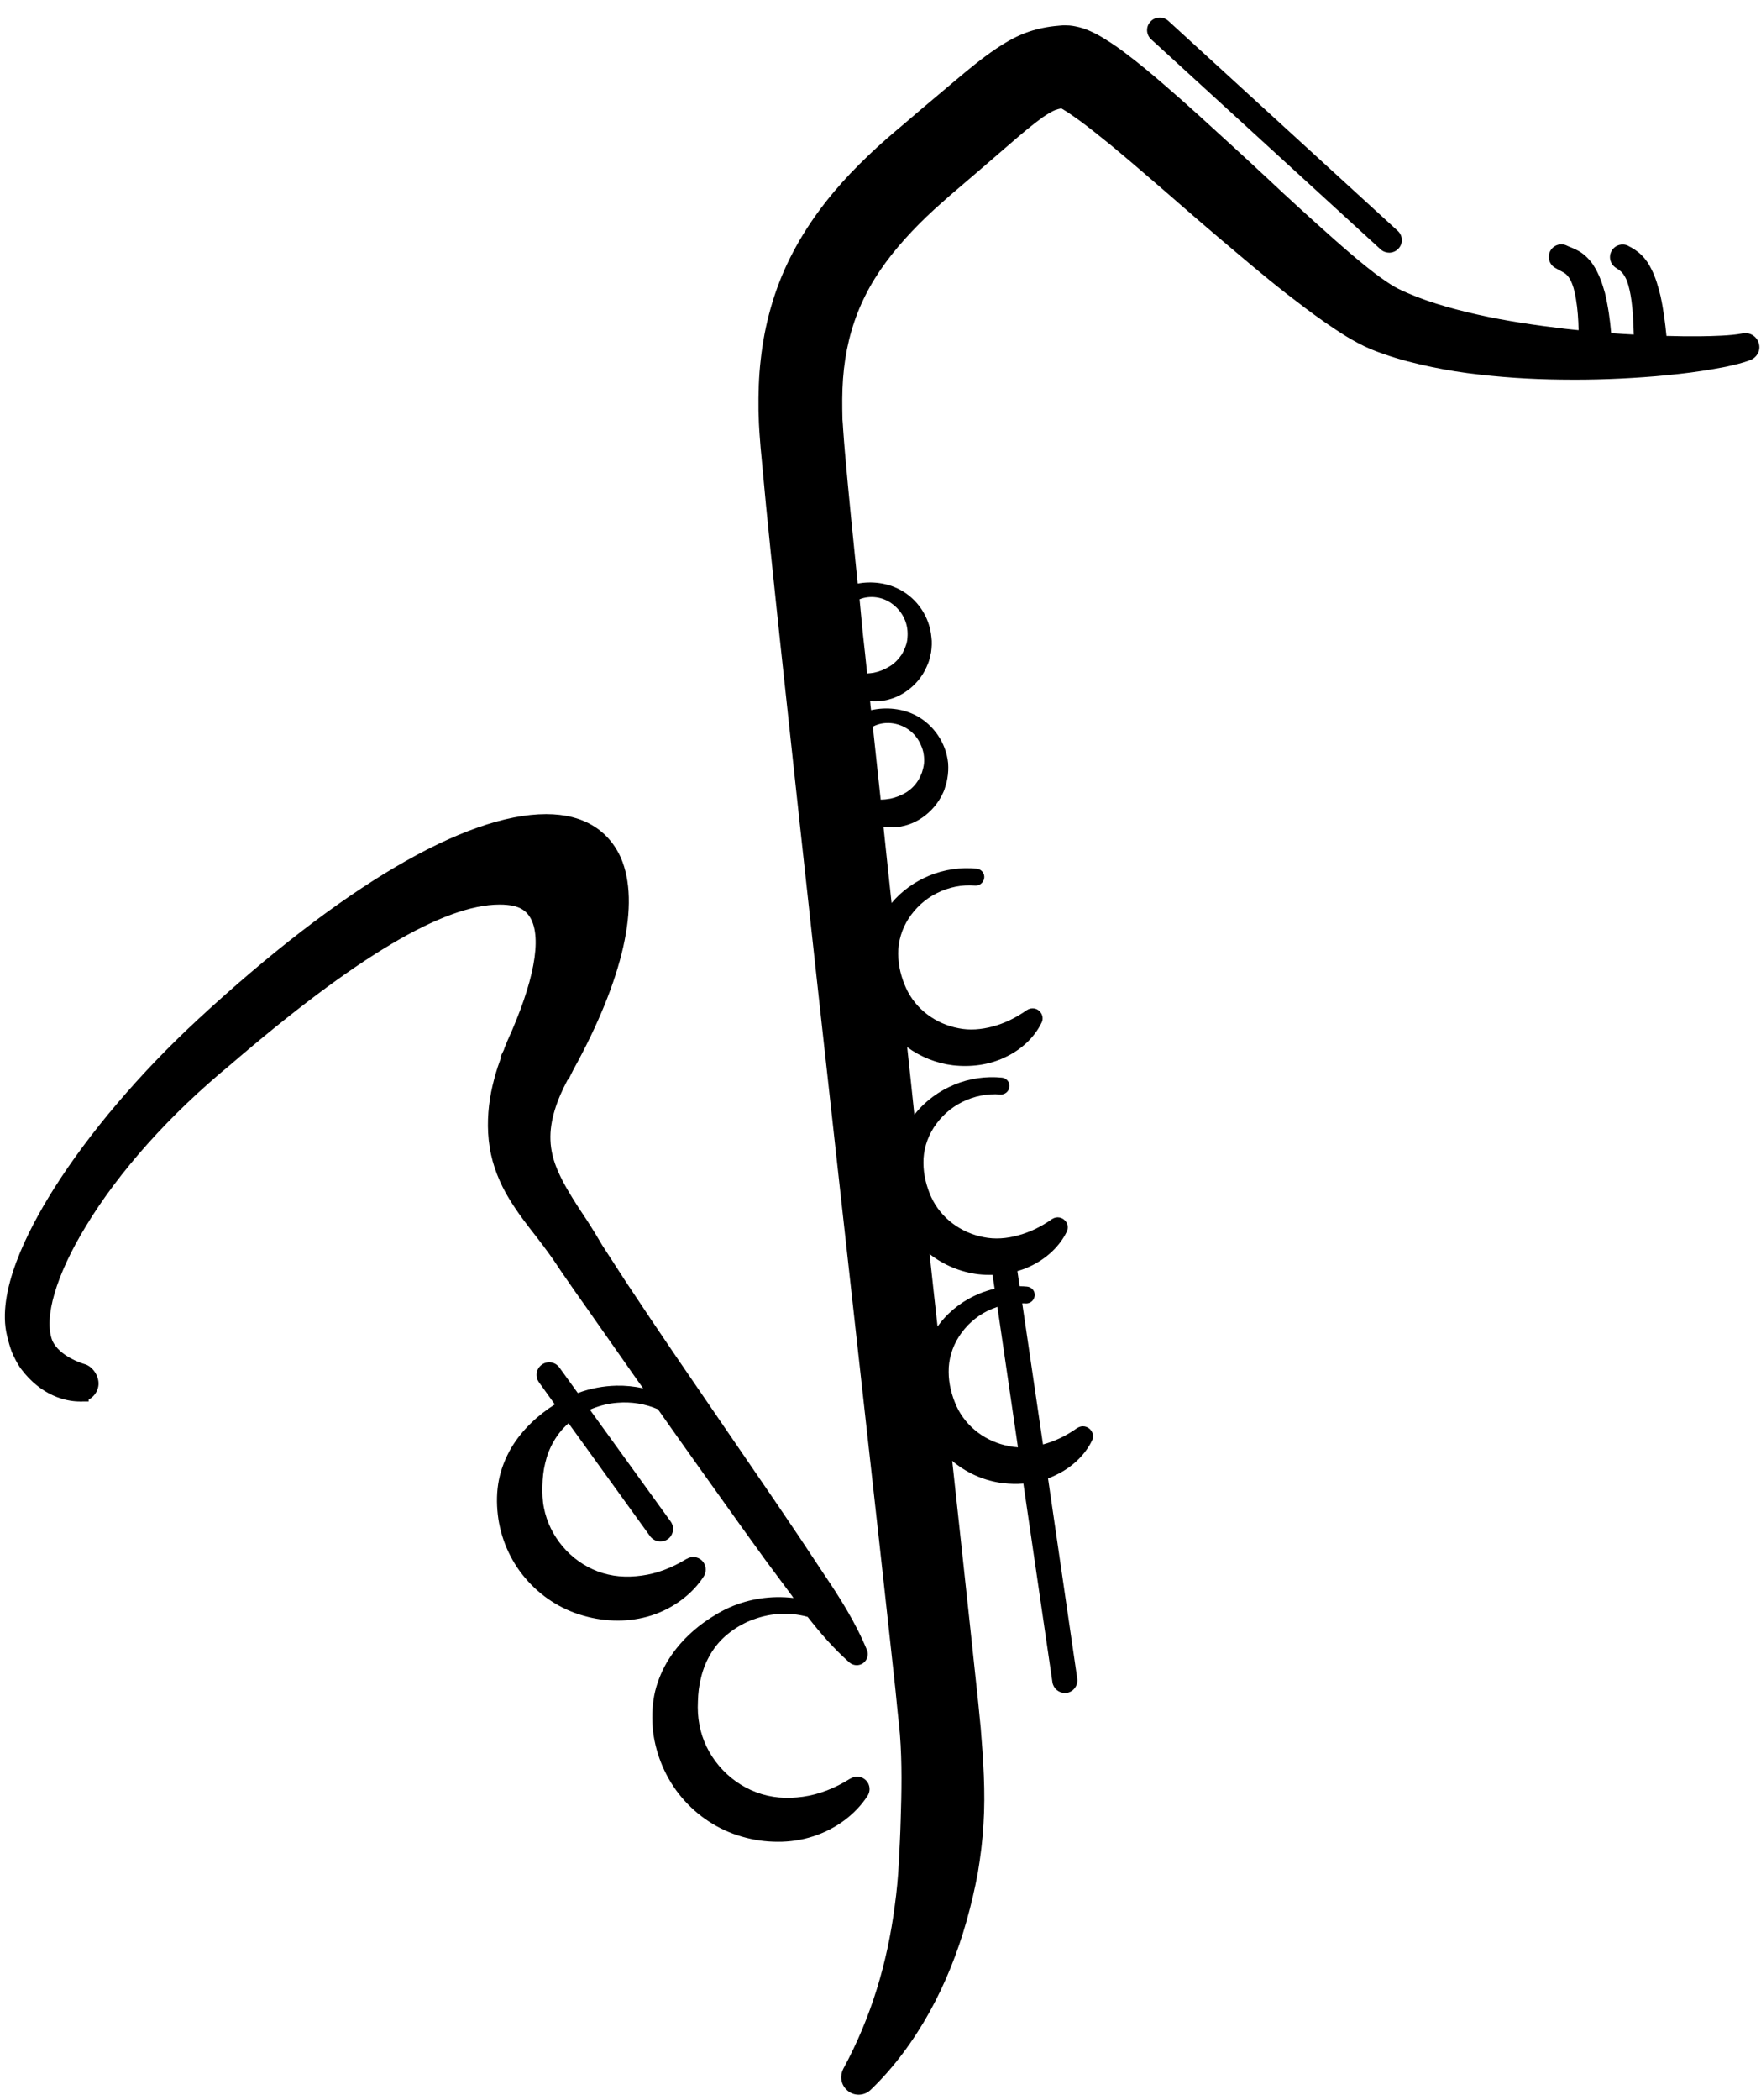
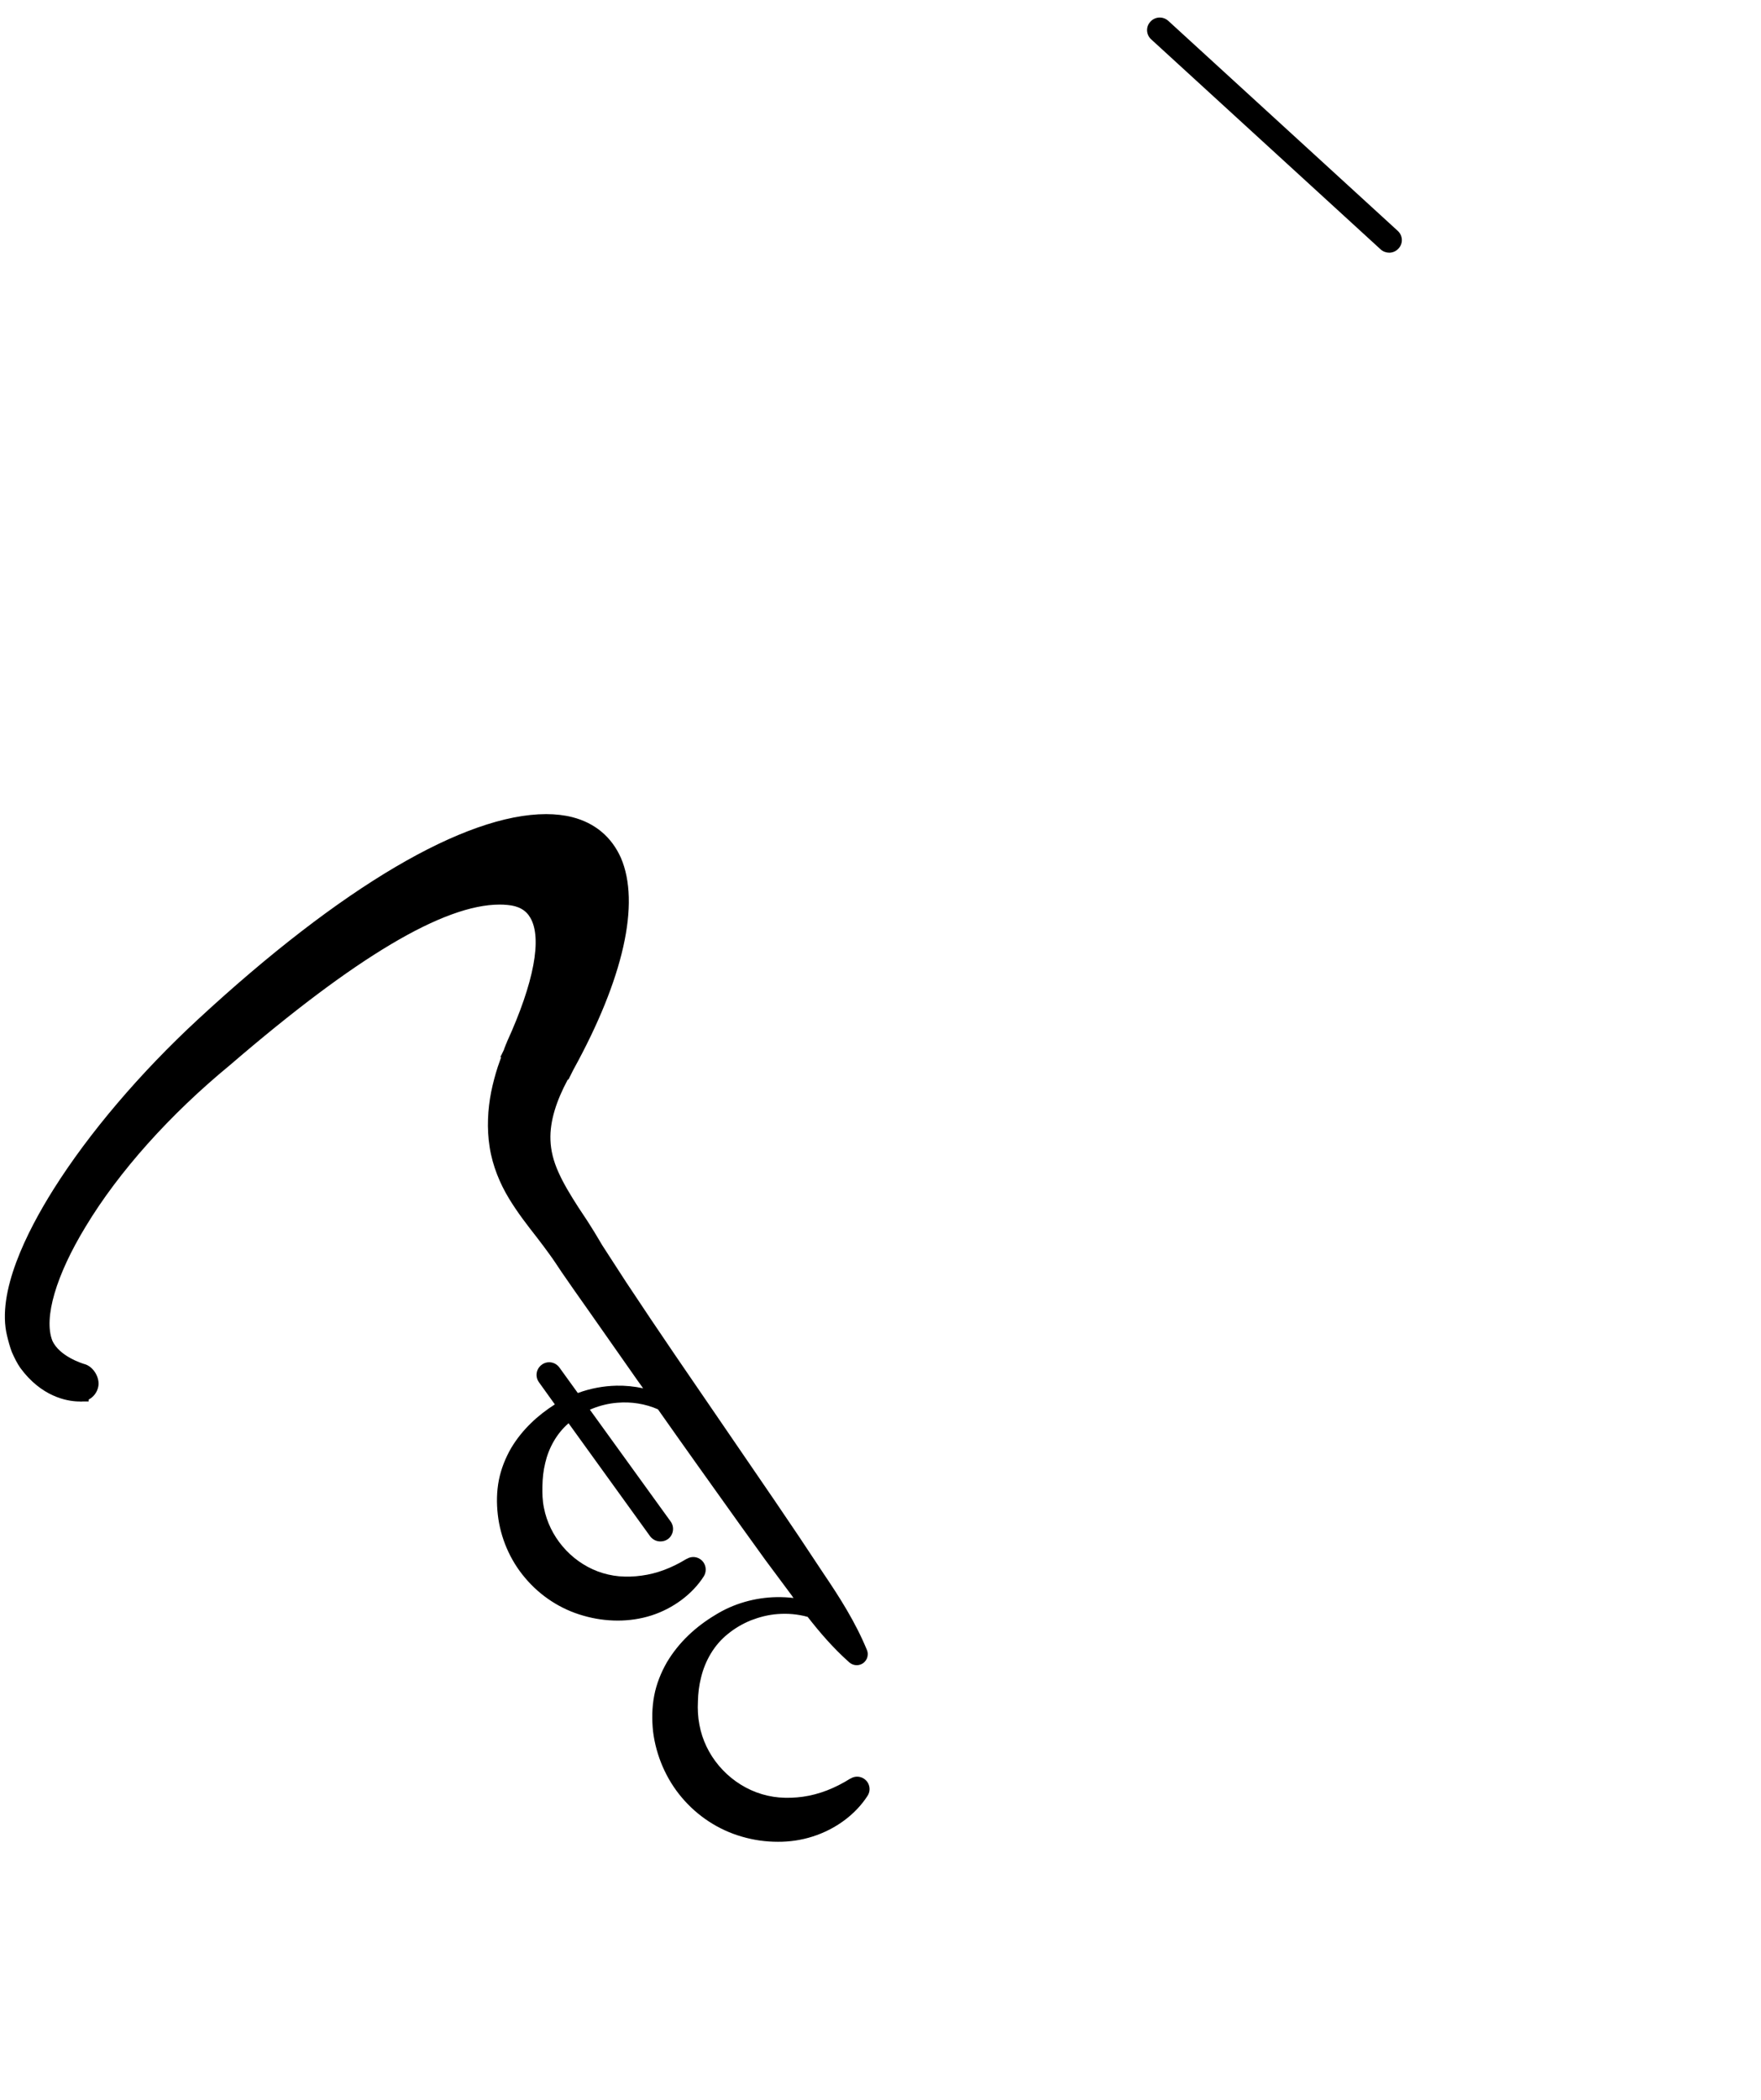
<svg xmlns="http://www.w3.org/2000/svg" version="1.1" x="0px" y="0px" width="99px" height="118px" viewBox="-0.273 -0.985 99 118" enable-background="new -0.273 -0.985 99 118" xml:space="preserve">
  <defs>
</defs>
-   <path d="M79.53,19.487c0.909,0.213,1.796,0.375,2.689,0.495c1.795,0.234,3.554,0.349,5.312,0.365  c1.776,0.025,3.524-0.042,5.272-0.188c0.877-0.079,1.754-0.167,2.615-0.302c0.441-0.068,0.876-0.141,1.322-0.229  c0.442-0.099,0.877-0.188,1.376-0.376c0.357-0.13,0.588-0.5,0.504-0.88c-0.084-0.427-0.493-0.703-0.919-0.625l-0.052,0.011  c-0.31,0.062-0.741,0.098-1.134,0.119c-0.42,0.021-0.835,0.032-1.249,0.036c-0.625,0.006-1.239-0.004-1.854-0.021  c-0.073-0.744-0.168-1.494-0.336-2.254c-0.126-0.495-0.252-0.995-0.52-1.517c-0.126-0.26-0.294-0.525-0.54-0.765  c-0.232-0.235-0.526-0.412-0.74-0.516l-0.011-0.011c-0.336-0.161-0.73-0.051-0.919,0.261c-0.21,0.333-0.105,0.771,0.231,0.979  c0.184,0.12,0.288,0.198,0.372,0.302c0.084,0.105,0.159,0.24,0.232,0.402c0.126,0.328,0.21,0.74,0.267,1.161  c0.084,0.604,0.106,1.24,0.126,1.881c-0.424-0.021-0.85-0.047-1.27-0.079c-0.063-0.744-0.168-1.494-0.352-2.265  c-0.147-0.511-0.315-1.047-0.667-1.584c-0.178-0.266-0.441-0.537-0.729-0.719c-0.305-0.187-0.583-0.271-0.709-0.333l-0.022-0.011  c-0.336-0.172-0.75-0.052-0.939,0.282c-0.184,0.338-0.073,0.77,0.273,0.963c0.288,0.172,0.467,0.24,0.573,0.328  c0.104,0.084,0.178,0.178,0.262,0.318c0.152,0.276,0.268,0.682,0.33,1.104c0.095,0.558,0.137,1.152,0.148,1.751  c-0.252-0.027-0.499-0.047-0.751-0.078c-1.664-0.198-3.323-0.438-4.92-0.797c-1.58-0.354-3.155-0.808-4.478-1.459  c-0.252-0.125-0.53-0.307-0.835-0.521c-0.309-0.213-0.625-0.453-0.934-0.703c-0.625-0.5-1.25-1.041-1.875-1.594  c-1.255-1.114-2.515-2.261-3.754-3.428c-1.249-1.167-2.52-2.323-3.801-3.49c-0.645-0.583-1.302-1.167-1.969-1.739  c-0.667-0.579-1.354-1.152-2.105-1.72c-0.373-0.286-0.771-0.567-1.249-0.859c-0.242-0.152-0.499-0.297-0.877-0.459  c-0.189-0.078-0.404-0.162-0.751-0.229c-0.042-0.01-0.095-0.02-0.142-0.025c-0.063-0.006-0.084-0.011-0.168-0.021  c-0.094-0.006-0.189-0.011-0.273-0.011h-0.073l-0.153,0.011l-0.052,0.005l-0.105,0.01c-0.552,0.042-1.25,0.172-1.885,0.422  c-0.635,0.25-1.15,0.568-1.585,0.859c-0.877,0.594-1.544,1.162-2.221,1.725l-1.98,1.667L50.56,5.97l-0.493,0.416l-0.521,0.448  c-0.687,0.604-1.354,1.24-2.011,1.927c-1.291,1.36-2.488,2.938-3.385,4.735c-0.904,1.792-1.445,3.777-1.655,5.714  c-0.115,0.97-0.136,1.929-0.126,2.876c0.011,0.235,0.011,0.469,0.022,0.704l0.02,0.364l0.022,0.323  c0.031,0.485,0.073,0.901,0.115,1.344c0.31,3.459,0.677,6.861,1.039,10.283c1.46,13.664,2.983,27.306,4.5,40.954l1.139,10.232  l0.562,5.114l0.279,2.559l0.126,1.275c0.051,0.428,0.084,0.819,0.126,1.231c0.126,1.625,0.094,3.25,0.042,4.849  c-0.022,0.803-0.064,1.605-0.106,2.401c-0.042,0.797-0.115,1.595-0.226,2.386c-0.409,3.168-1.312,6.256-2.898,9.174  c-0.188,0.365-0.146,0.833,0.168,1.146c0.373,0.391,0.987,0.401,1.376,0.026c1.312-1.256,2.415-2.766,3.312-4.376  c0.893-1.614,1.582-3.345,2.08-5.115c0.252-0.892,0.462-1.787,0.63-2.694c0.152-0.906,0.268-1.817,0.32-2.729  c0.116-1.828-0.01-3.646-0.157-5.438c-0.042-0.448-0.095-0.912-0.131-1.333l-0.137-1.288l-0.273-2.562l-0.551-5.121l-0.51-4.694  c0.042,0.038,0.084,0.079,0.126,0.11c0.788,0.63,1.749,1.031,2.746,1.151c0.378,0.041,0.751,0.052,1.129,0.021l1.633,11.163  c0.053,0.354,0.357,0.604,0.698,0.604c0.031,0,0.064,0,0.106-0.005c0.382-0.057,0.645-0.417,0.592-0.802l-1.643-11.251  c0.132-0.053,0.278-0.105,0.404-0.173c0.898-0.411,1.659-1.109,2.064-1.943c0.083-0.177,0.083-0.396-0.042-0.568  c-0.179-0.254-0.52-0.322-0.783-0.145l-0.01,0.004c-0.624,0.443-1.249,0.735-1.895,0.913c-0.011,0.004-0.021,0.004-0.021,0.004  l-1.166-7.928c0.063,0,0.126,0,0.189,0.006c0.247,0.02,0.477-0.167,0.51-0.428c0.031-0.26-0.158-0.494-0.431-0.521  c-0.132-0.01-0.268-0.02-0.415-0.02l-0.126-0.85c0.252-0.068,0.483-0.156,0.709-0.265c0.897-0.412,1.659-1.11,2.064-1.944  c0.083-0.177,0.083-0.395-0.042-0.567c-0.179-0.255-0.521-0.323-0.783-0.146l-0.01,0.005c-0.625,0.443-1.25,0.735-1.896,0.911  c-0.645,0.178-1.302,0.23-1.937,0.1c-1.26-0.24-2.394-1.047-2.951-2.256c-0.257-0.578-0.435-1.234-0.435-1.922  c-0.011-0.682,0.199-1.39,0.582-1.985c0.388-0.599,0.94-1.109,1.597-1.433c0.656-0.328,1.407-0.484,2.147-0.422  c0.246,0.021,0.478-0.166,0.509-0.426c0.031-0.261-0.157-0.495-0.425-0.521c-0.898-0.088-1.827,0.042-2.668,0.391  c-0.845,0.349-1.627,0.906-2.21,1.64c-0.011,0.022-0.02,0.038-0.042,0.053c-0.126-1.267-0.273-2.532-0.404-3.798  c0.756,0.552,1.654,0.911,2.572,1.02c0.998,0.116,2.032-0.02,2.914-0.442c0.898-0.411,1.659-1.109,2.064-1.943  c0.094-0.177,0.084-0.396-0.042-0.573c-0.168-0.255-0.52-0.318-0.783-0.14l-0.01,0.005c-0.624,0.442-1.249,0.734-1.896,0.911  c-0.645,0.172-1.302,0.229-1.936,0.099c-1.261-0.24-2.395-1.047-2.946-2.256c-0.262-0.577-0.441-1.239-0.441-1.921  c-0.011-0.683,0.199-1.392,0.583-1.985c0.389-0.599,0.939-1.11,1.596-1.432c0.656-0.33,1.407-0.486,2.147-0.423  c0.247,0.021,0.478-0.166,0.509-0.427c0.032-0.26-0.157-0.495-0.425-0.521c-0.897-0.088-1.827,0.041-2.667,0.391  c-0.804,0.333-1.544,0.854-2.116,1.537c-0.157-1.428-0.305-2.855-0.456-4.282c0.173,0.025,0.351,0.036,0.53,0.031  c0.604-0.016,1.187-0.219,1.675-0.563c0.488-0.344,0.887-0.812,1.134-1.354c0.062-0.119,0.126-0.313,0.146-0.401  c0.053-0.156,0.084-0.287,0.106-0.433c0.052-0.286,0.062-0.578,0.042-0.865c-0.116-1.151-0.835-2.146-1.77-2.651  c-0.793-0.421-1.712-0.505-2.562-0.318c-0.021-0.172-0.042-0.338-0.052-0.51c0.11,0.01,0.236,0.016,0.362,0.01  c0.582-0.01,1.187-0.214,1.669-0.557c0.499-0.344,0.893-0.813,1.135-1.354c0.052-0.12,0.136-0.313,0.157-0.401  c0.042-0.157,0.073-0.287,0.104-0.438c0.038-0.287,0.059-0.578,0.017-0.859c-0.101-1.152-0.809-2.152-1.749-2.652  c-0.74-0.396-1.585-0.495-2.393-0.354c-0.252-2.475-0.504-4.949-0.72-7.403c-0.031-0.411-0.073-0.849-0.095-1.224l-0.02-0.317  l-0.022-0.282c0-0.193-0.01-0.385-0.01-0.578c-0.01-0.771,0.01-1.531,0.094-2.266c0.168-1.474,0.563-2.85,1.208-4.126  c0.635-1.276,1.544-2.463,2.605-3.584c0.53-0.562,1.102-1.109,1.71-1.641l0.447-0.395l0.488-0.417l0.981-0.839l1.938-1.672  c0.625-0.542,1.271-1.083,1.812-1.469c0.283-0.188,0.499-0.318,0.667-0.386c0.115-0.041,0.22-0.077,0.367-0.104  c0.006,0.011,0.026,0.021,0.048,0.032c0.252,0.146,0.566,0.359,0.876,0.583c0.625,0.453,1.27,0.974,1.917,1.5  c0.645,0.537,1.291,1.079,1.926,1.631c1.291,1.104,2.578,2.245,3.891,3.359c1.322,1.115,2.635,2.246,4.021,3.329  c0.704,0.542,1.402,1.079,2.153,1.6c0.388,0.265,0.761,0.52,1.176,0.775c0.419,0.251,0.876,0.511,1.417,0.736  C77.719,19.013,78.638,19.279,79.53,19.487 M56.446,80.278c-1.271-0.239-2.395-1.048-2.952-2.255  c-0.257-0.578-0.435-1.234-0.435-1.918c-0.011-0.687,0.199-1.396,0.583-1.989c0.388-0.6,0.939-1.11,1.595-1.433  c0.184-0.088,0.374-0.167,0.563-0.229l1.154,7.892C56.776,80.336,56.613,80.315,56.446,80.278 M54.718,70.621  c0.268,0.031,0.541,0.041,0.809,0.036l0.115,0.776c-0.279,0.068-0.572,0.157-0.845,0.271c-0.851,0.349-1.623,0.906-2.205,1.645  c-0.053,0.069-0.105,0.142-0.158,0.209c-0.147-1.354-0.304-2.713-0.447-4.073C52.776,70.105,53.737,70.5,54.718,70.621   M50.796,40.011c0.316,0.219,0.557,0.526,0.698,0.864c0.158,0.334,0.21,0.704,0.179,1.048c-0.021,0.172-0.063,0.339-0.115,0.5  c-0.032,0.073-0.064,0.167-0.095,0.224c-0.063,0.125-0.068,0.141-0.121,0.223c-0.168,0.277-0.409,0.511-0.677,0.678  c-0.273,0.167-0.578,0.281-0.887,0.349c-0.179,0.032-0.358,0.053-0.541,0.053c-0.147-1.366-0.294-2.736-0.441-4.101  C49.42,39.511,50.224,39.605,50.796,40.011 M49.862,32.932c0.309,0.219,0.561,0.521,0.709,0.859  c0.157,0.339,0.204,0.709,0.172,1.053c-0.005,0.172-0.047,0.339-0.11,0.5c-0.021,0.072-0.062,0.161-0.094,0.218  c-0.052,0.131-0.074,0.146-0.116,0.23c-0.188,0.276-0.414,0.511-0.687,0.672c-0.274,0.172-0.562,0.286-0.877,0.354  c-0.126,0.021-0.247,0.036-0.383,0.042c-0.074-0.745-0.158-1.495-0.242-2.245c-0.063-0.641-0.126-1.282-0.184-1.923  C48.644,32.453,49.353,32.557,49.862,32.932 M59.175,4.995c0.011,0.005,0.021,0.01,0.032,0.016C59.175,5,59.175,4.995,59.175,4.995" />
  <path d="M48.497,99.933c0.147-0.22,0.157-0.511,0.011-0.75c-0.21-0.328-0.636-0.427-0.961-0.224l-0.021,0.005  c-0.872,0.547-1.749,0.886-2.657,1.017c-0.446,0.062-0.882,0.077-1.344,0.041c-0.425-0.036-0.872-0.137-1.27-0.287  c-1.644-0.615-2.893-2.078-3.208-3.797c-0.084-0.428-0.106-0.875-0.084-1.318c0.011-0.444,0.062-0.897,0.179-1.35  c0.22-0.906,0.718-1.813,1.511-2.441c0.384-0.314,0.82-0.569,1.292-0.762c0.478-0.183,0.977-0.313,1.486-0.35  c0.578-0.047,1.16,0.006,1.701,0.157c0.709,0.907,1.46,1.777,2.342,2.558c0.178,0.15,0.419,0.203,0.645,0.113  c0.325-0.129,0.473-0.488,0.347-0.806c-0.646-1.569-1.533-2.959-2.457-4.324l-1.366-2.057l-1.385-2.047l-5.587-8.163  c-0.929-1.36-1.843-2.725-2.751-4.095c-0.446-0.687-0.893-1.375-1.333-2.058l-0.3-0.504c-0.115-0.194-0.23-0.381-0.347-0.563  c-0.225-0.371-0.477-0.724-0.698-1.068c-0.446-0.694-0.845-1.35-1.123-1.981c-0.283-0.629-0.426-1.217-0.446-1.8  c-0.042-1.069,0.341-2.22,0.976-3.403l0.032,0.011l0.273-0.547c2.829-5.131,3.78-9.366,2.678-11.924  c-0.526-1.173-1.46-1.959-2.731-2.282c-0.451-0.114-0.939-0.171-1.469-0.171c-4.574,0-11.536,4.099-19.579,11.538  c-3.239,2.995-6.117,6.375-8.106,9.528c-1.518,2.412-3.219,5.802-2.625,8.24c0.084,0.349,0.168,0.651,0.272,0.924  c0.148,0.337,0.294,0.628,0.478,0.894c1.187,1.615,2.604,1.859,3.229,1.881h0.063c0.042,0.006,0.074,0.006,0.105,0.006  c0.042,0,0.063,0,0.095-0.006h0.346v-0.105c0.268-0.139,0.478-0.401,0.541-0.723c0.105-0.506-0.273-1.135-0.772-1.272l-0.021-0.005  c-0.084-0.026-1.397-0.426-1.79-1.317c-0.493-1.267,0.205-3.662,1.874-6.402c1.864-3.095,4.752-6.314,8.117-9.08  c7.051-6.069,12.013-9.017,15.157-9.017c0.148,0,0.289,0.005,0.436,0.021c0.625,0.051,1.045,0.291,1.292,0.724  c0.667,1.151,0.21,3.63-1.323,6.985c0,0.016-0.011,0.026-0.011,0.042l-0.021,0.037l-0.115,0.291l-0.015,0.057l-0.201,0.411  l0.042,0.011c-0.062,0.177-0.126,0.355-0.188,0.537c-0.148,0.458-0.274,0.927-0.373,1.416c-0.19,0.975-0.252,2.043-0.084,3.1  c0.163,1.058,0.583,2.053,1.081,2.876c0.499,0.823,1.045,1.52,1.555,2.172c0.256,0.328,0.488,0.645,0.718,0.959  c0.117,0.161,0.227,0.317,0.331,0.473l0.358,0.536c0.477,0.699,0.955,1.371,1.432,2.048l2.846,4.058  c0.106,0.141,0.2,0.281,0.305,0.427c-0.488-0.104-0.992-0.157-1.491-0.146c-0.741,0.016-1.47,0.152-2.179,0.412l-1.039-1.438  c-0.232-0.313-0.667-0.385-0.983-0.156c-0.32,0.229-0.393,0.671-0.162,0.99l0.893,1.244c-0.945,0.6-1.833,1.407-2.457,2.453  c-0.316,0.548-0.563,1.157-0.689,1.793s-0.136,1.292-0.062,1.943c0.146,1.297,0.687,2.569,1.543,3.569  c0.85,1.01,2.001,1.761,3.271,2.115c0.624,0.182,1.271,0.275,1.938,0.275c0.624,0,1.28-0.093,1.894-0.291  c1.208-0.391,2.295-1.188,2.941-2.204c0.131-0.218,0.141-0.505,0-0.739c-0.199-0.328-0.625-0.438-0.961-0.234l-0.021,0.005  c-0.835,0.51-1.665,0.823-2.52,0.936c-0.425,0.059-0.835,0.074-1.271,0.037c-0.399-0.037-0.813-0.13-1.197-0.275  c-1.533-0.579-2.709-1.959-3.023-3.574c-0.084-0.401-0.095-0.823-0.084-1.241c0.009-0.422,0.051-0.847,0.157-1.275  c0.188-0.818,0.625-1.641,1.312-2.234l4.583,6.349c0.148,0.194,0.358,0.292,0.583,0.292c0.148,0,0.294-0.042,0.42-0.131  c0.31-0.229,0.384-0.672,0.153-0.989l-4.541-6.283c0.051-0.016,0.093-0.041,0.135-0.057c0.447-0.178,0.919-0.297,1.418-0.334  c0.772-0.066,1.565,0.058,2.274,0.37c1.517,2.158,3.06,4.314,4.593,6.46l1.445,2.006l1.48,1.989  c0.032,0.046,0.063,0.099,0.105,0.147c-0.31-0.037-0.635-0.053-0.955-0.048c-1.202,0.022-2.421,0.36-3.46,1.012  c-1.067,0.64-2.032,1.515-2.709,2.656c-0.326,0.572-0.583,1.203-0.709,1.865c-0.126,0.661-0.137,1.344-0.064,2.022  c0.168,1.347,0.731,2.666,1.617,3.708c0.882,1.047,2.069,1.823,3.382,2.198c0.666,0.193,1.323,0.287,2.021,0.287  c0.646,0.005,1.334-0.094,1.959-0.298C46.696,101.809,47.819,100.986,48.497,99.933" />
  <path d="M77.347,13.032c0.131,0.12,0.31,0.183,0.478,0.183c0.188,0,0.382-0.078,0.519-0.229c0.274-0.287,0.252-0.735-0.042-1.001  L65.408,0.188c-0.294-0.266-0.741-0.245-1.003,0.041c-0.273,0.287-0.252,0.735,0.042,1L77.347,13.032z" />
</svg>